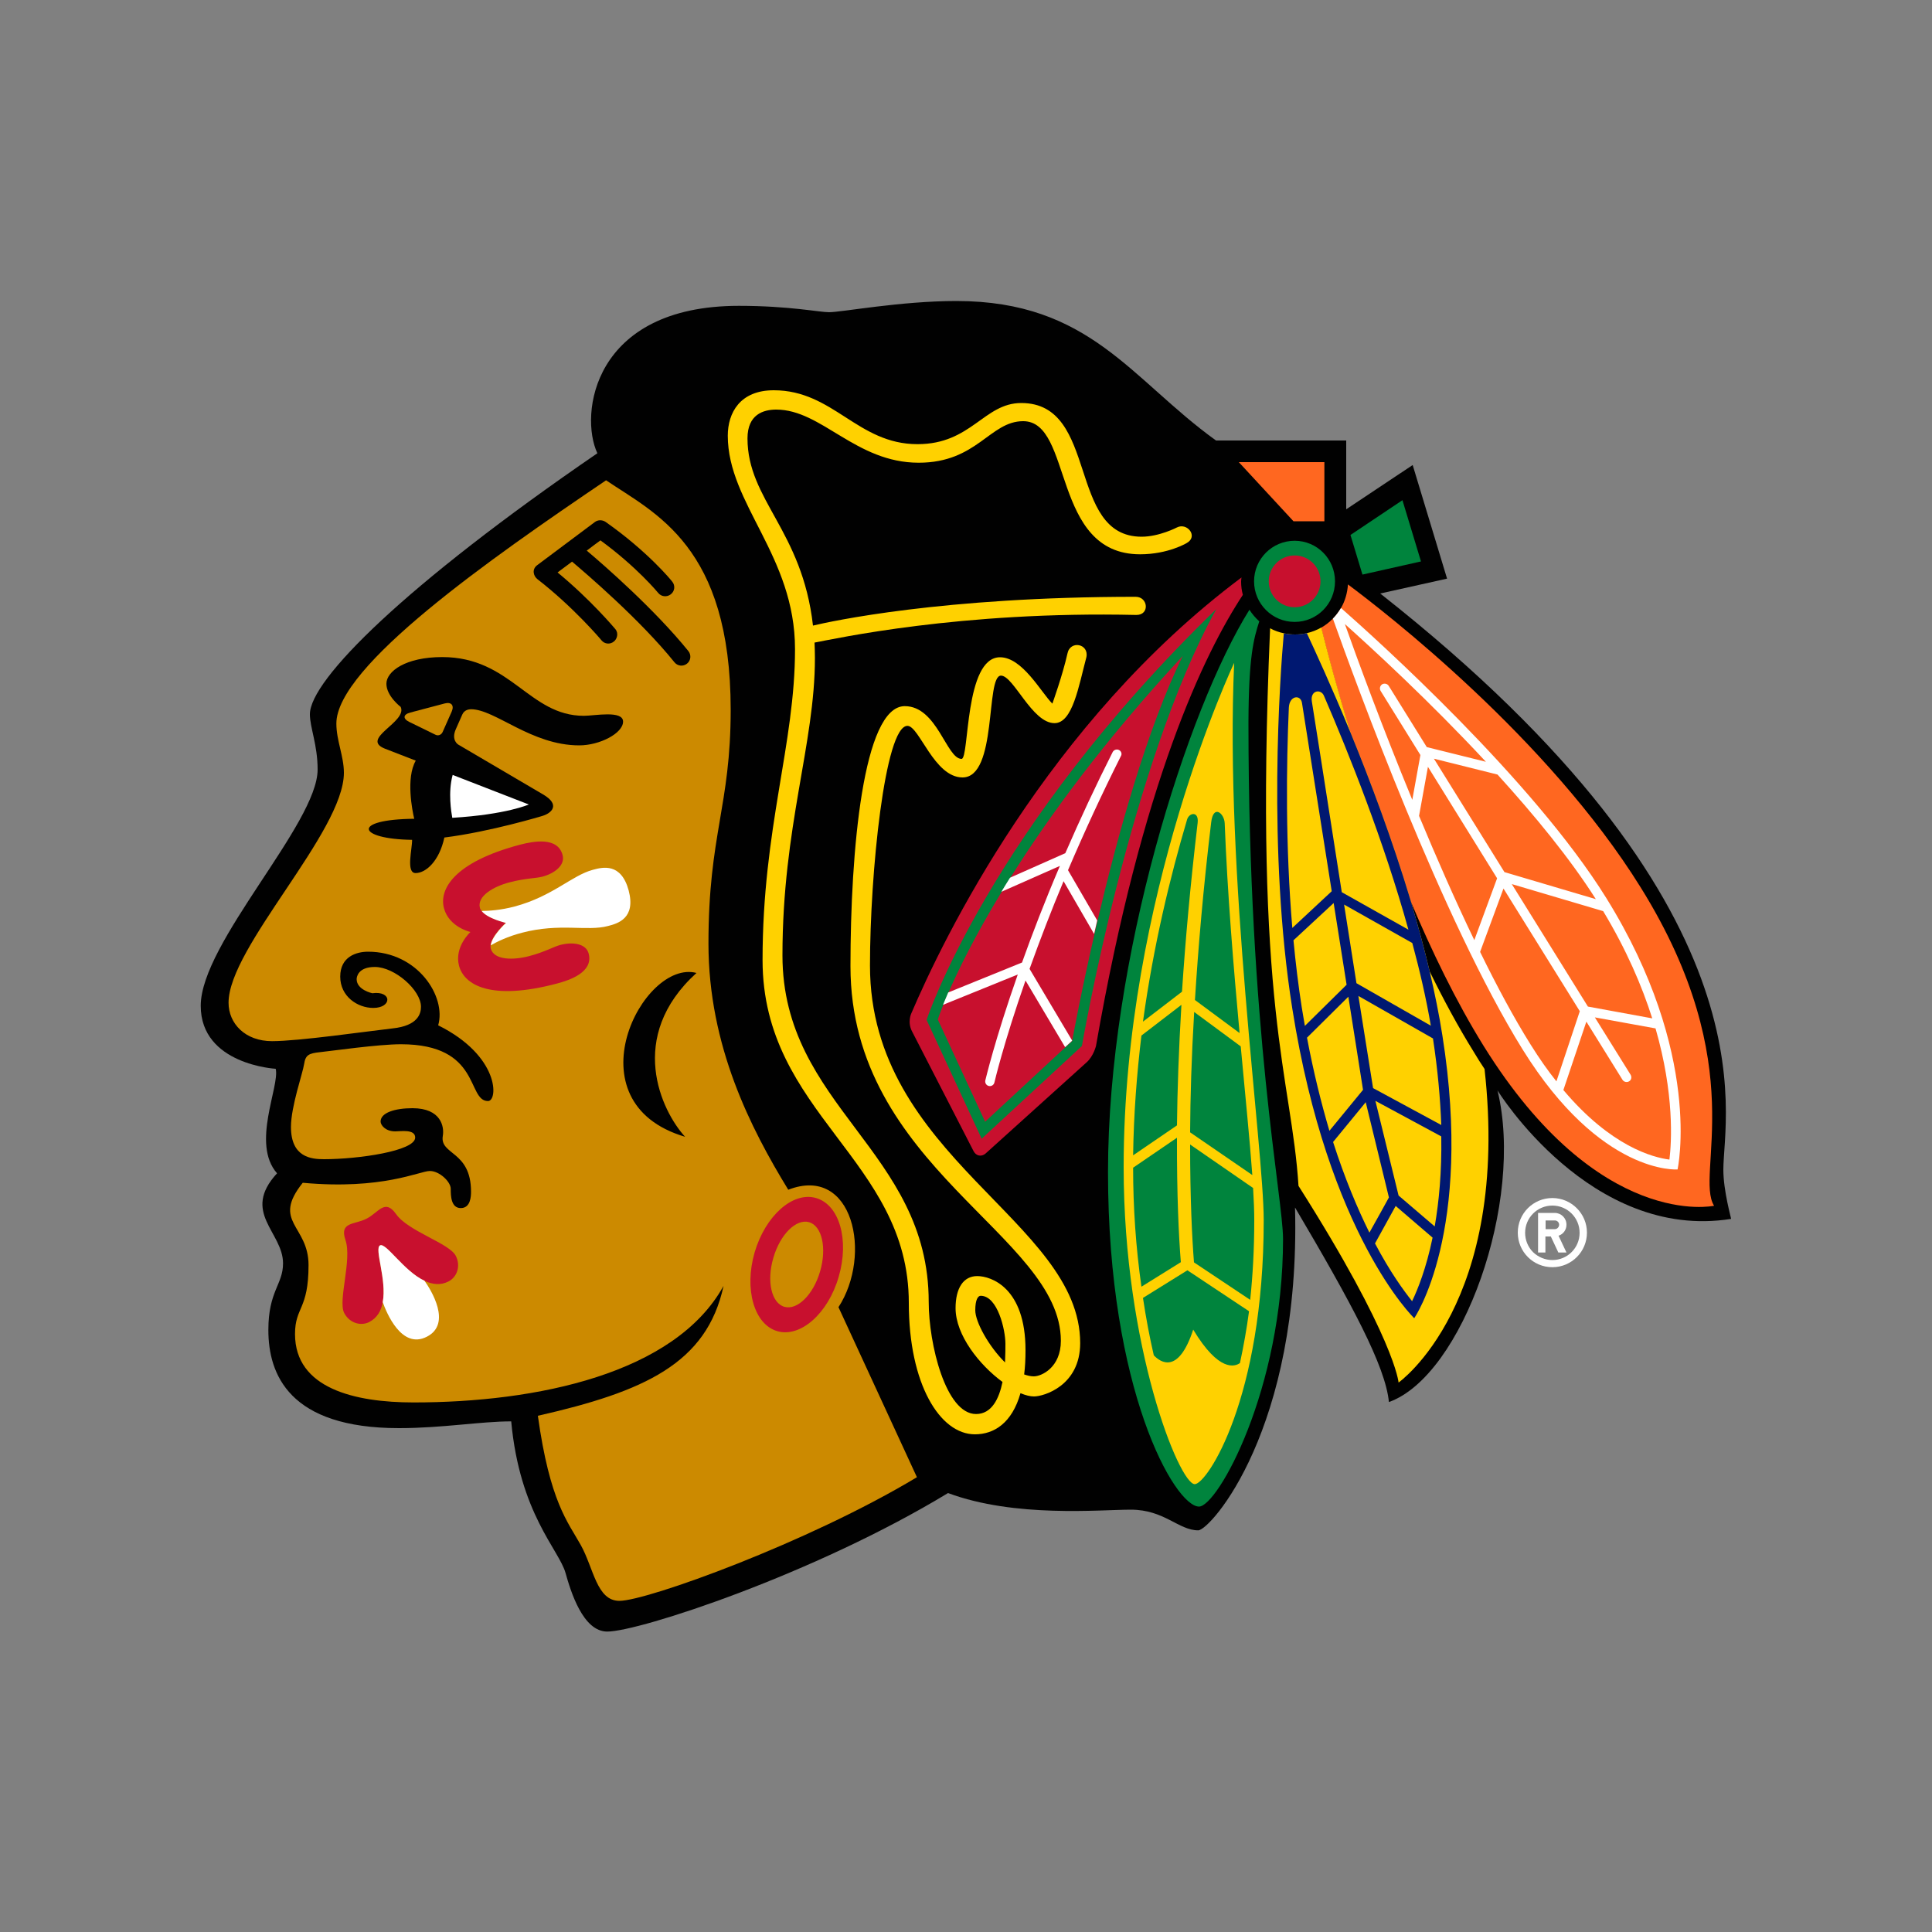
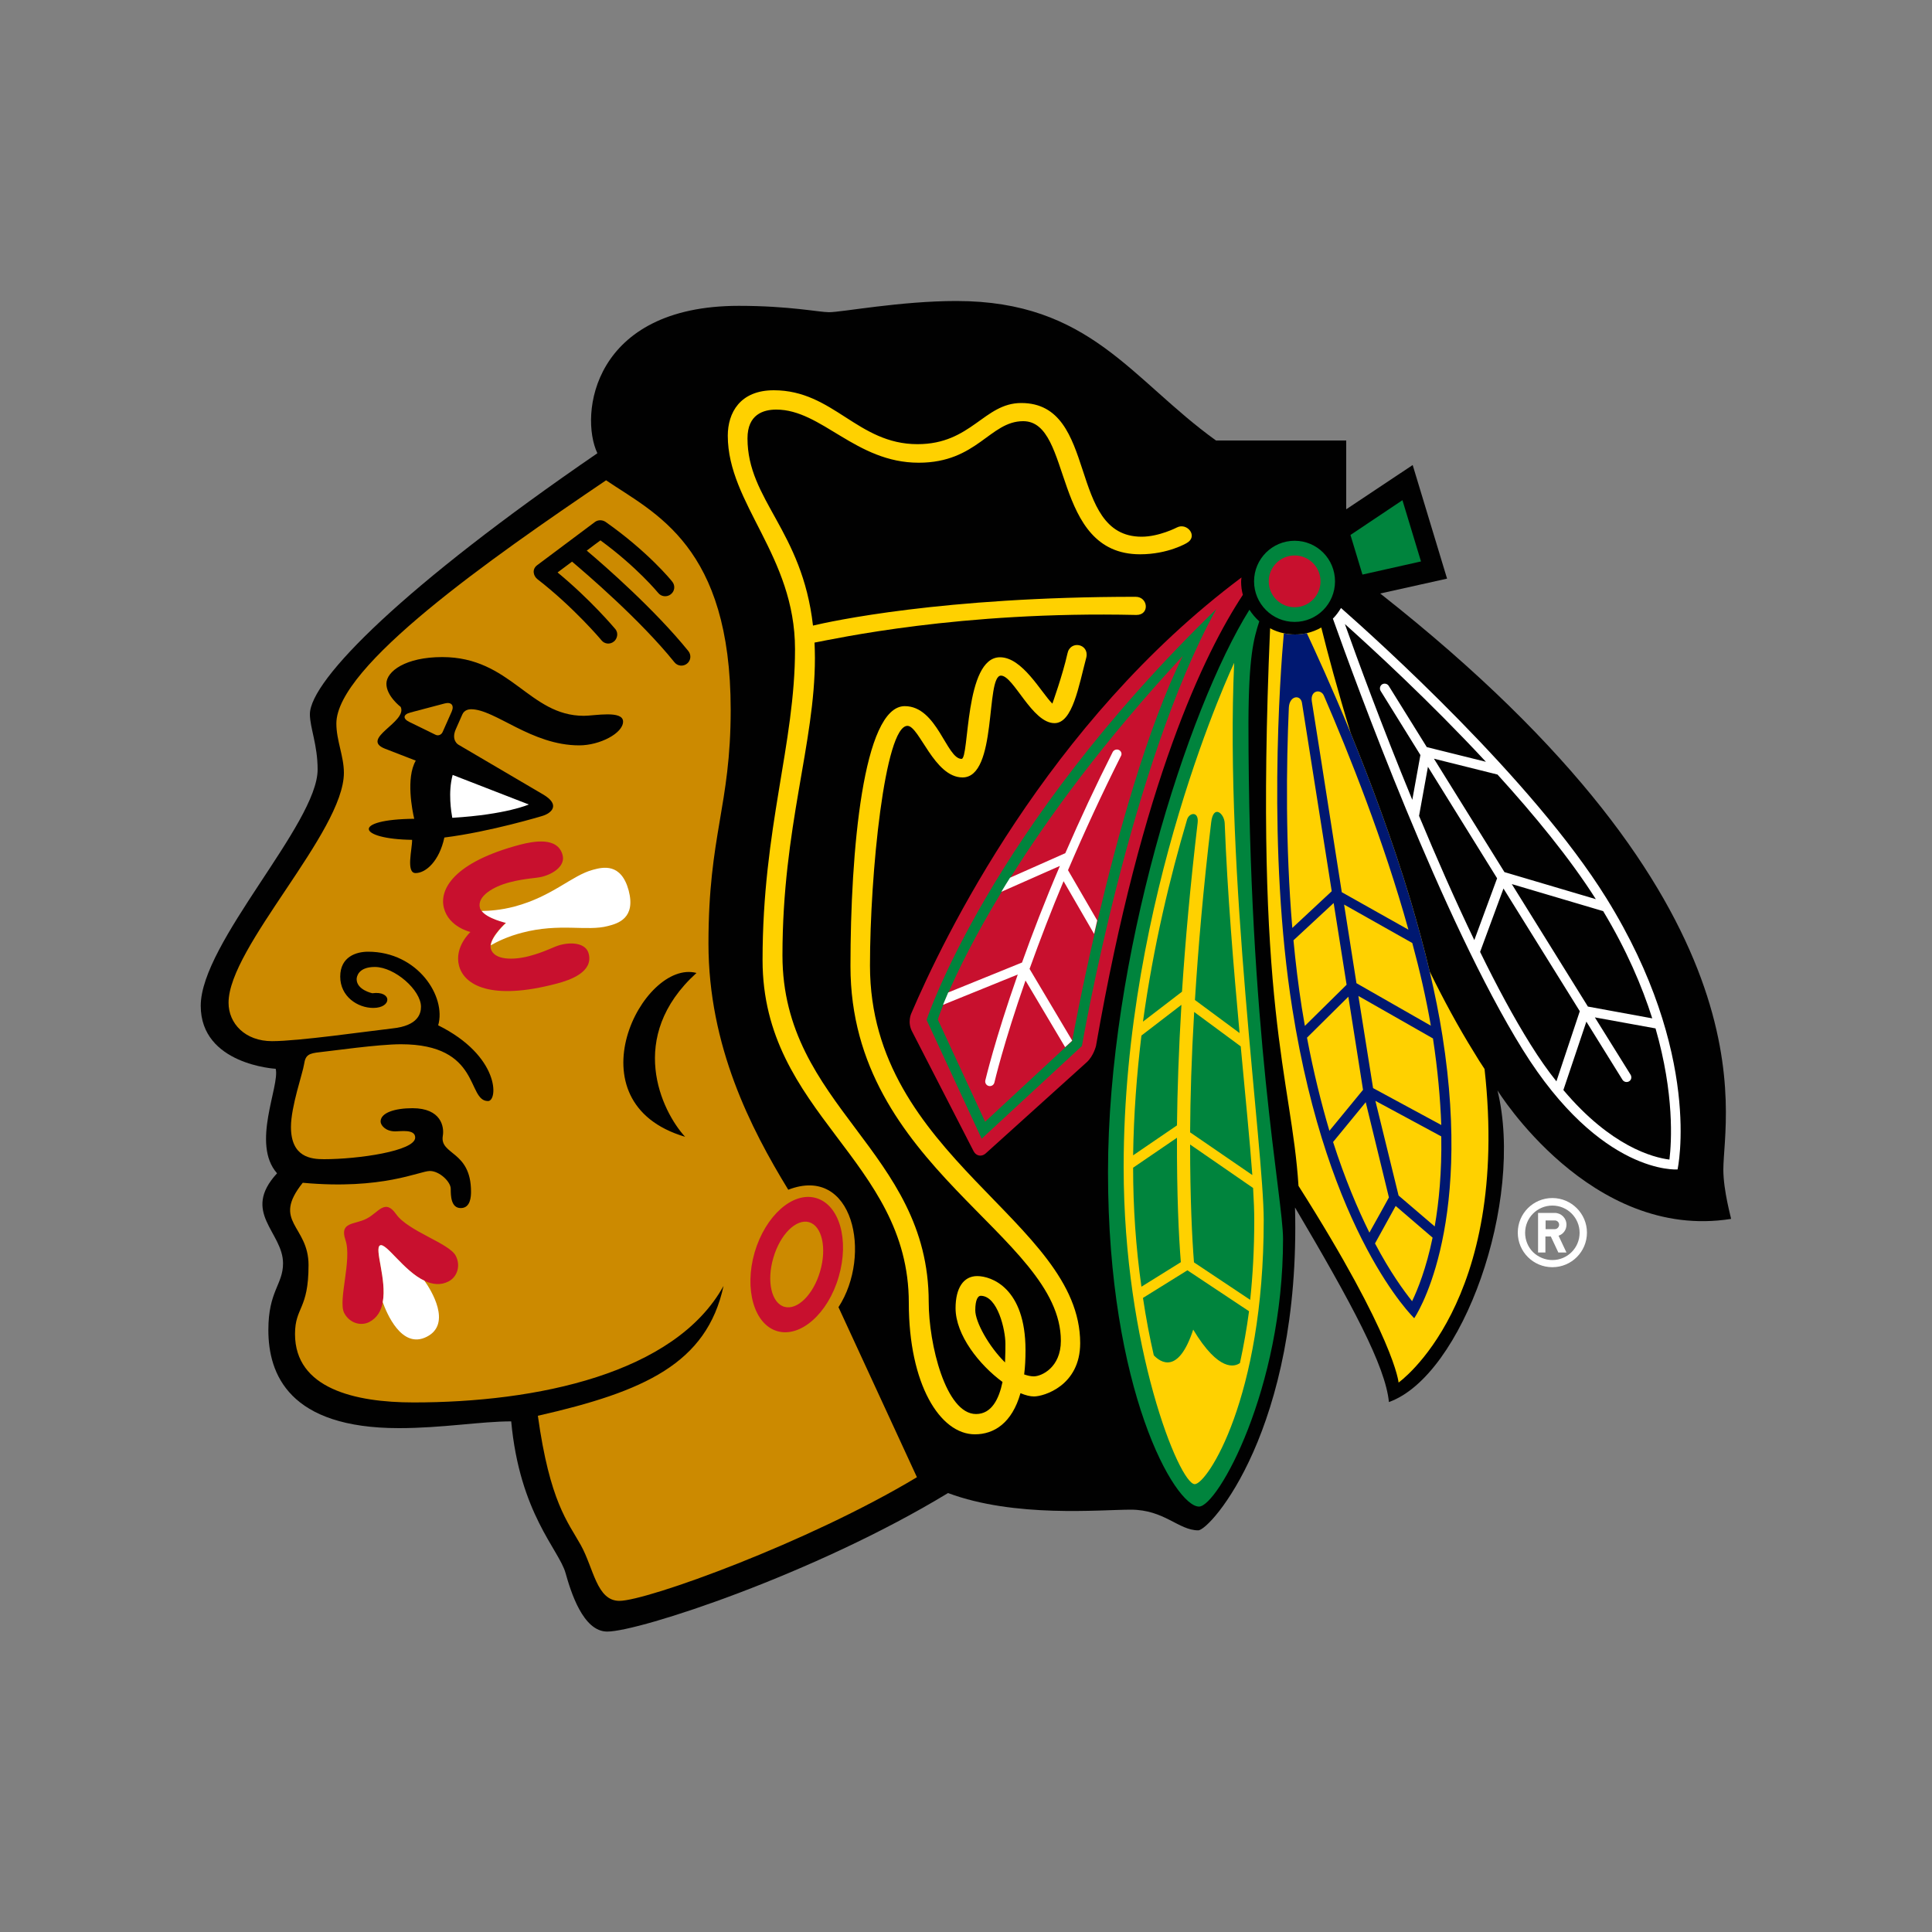
<svg xmlns="http://www.w3.org/2000/svg" xmlns:xlink="http://www.w3.org/1999/xlink" version="1.1" id="katman_1" x="0px" y="0px" viewBox="0 0 1000 1000" style="enable-background:new 0 0 1000 1000;" xml:space="preserve">
  <rect x="0" y="0" width="1000" height="1000" fill="#808080" stroke="none" />
  <style type="text/css">
	.st0{clip-path:url(#SVGID_2_);fill:#FFFFFF;}
	.st1{clip-path:url(#SVGID_2_);fill:#010101;}
	.st2{clip-path:url(#SVGID_2_);fill:#FF6720;}
	.st3{fill:#FFD100;}
	.st4{fill:#001871;}
	.st5{fill:#C8102E;}
	.st6{fill:#00843D;}
	.st7{fill:#CC8A00;}
	.st8{fill:#FFFFFF;}
</style>
  <g>
    <g>
      <defs>
        <rect id="SVGID_1_" x="103.3" y="154.9" width="793.5" height="690.3" />
      </defs>
      <clipPath id="SVGID_2_">
        <use xlink:href="#SVGID_1_" style="overflow:visible;" />
      </clipPath>
      <path class="st0" d="M803.5,620.1c-9.9,0-17.9,8-17.9,17.9c0,9.9,8,17.9,17.9,17.9c9.9,0,17.9-8,17.9-17.9    C821.4,628.2,813.4,620.1,803.5,620.1L803.5,620.1z M803.5,652.2c-3.7,0-7.3-1.5-10-4.1c-2.6-2.6-4.1-6.2-4.1-10    c0-7.8,6.3-14.1,14.1-14.1c7.8,0,14.1,6.3,14.1,14.1C817.6,645.9,811.3,652.2,803.5,652.2L803.5,652.2z M810.8,633.9    c0-3.4-2.7-6.1-6.1-6.1h-8.6v20.5h3.8V640h2.8l3.9,8.3h4.2l-4.1-8.7C809.2,638.8,810.8,636.5,810.8,633.9L810.8,633.9z     M804.8,636.2H800v-4.5h4.8c1.2,0,2.2,1,2.2,2.2C807,635.1,806,636.2,804.8,636.2L804.8,636.2z M804.8,636.2" />
      <path class="st1" d="M892,605.4c0-28.8,28.3-136.1-177.6-298.2l34.6-7.7l-17.8-58.8l-34.4,22.9V228h-67.4    c-43.9-31.6-65.1-72.2-134.4-72.2c-28.9,0-59.3,5.8-65.9,5.8c-5.1,0-20.5-3.3-46.7-3.3c-75.7,0-82.6,56.4-73.2,76.3    c-99.5,68.2-148.8,117.3-148.8,135.1c0,6.9,4,15.8,4,28.6c0,28-60.5,89.7-60.5,122.3c0,30.5,38.8,32.6,38.8,32.6    c2.2,9-12.8,38.8,0.7,54.1c-18.7,20.3,3.1,30.4,3.1,46.6c0,11-7.6,14.3-7.6,34.5c0,23,10.8,50.8,67.6,50.8    c22.4,0,42.3-3.5,58.1-3.5c4.4,47.7,24.7,66.4,28.1,78.4c2.7,9.6,9,30.4,21.6,30.4c16.5,0,107.4-29.8,176.4-71.7    c34.6,12.9,78.6,8.6,94.6,8.6c17.4,0,24.7,10.7,34.9,10.7c6.2,0,53.1-52.4,50.1-167.1c29.4,49.8,46.8,82.1,48.6,100.7    c38.1-13.6,70.2-103.8,56.2-161.3c0,0,48.1,78.1,120.9,66.5C896.1,630.6,892,616.4,892,605.4L892,605.4z M892,605.4" />
-       <path class="st2" d="M849.2,459.3c-48.1-77.4-132.2-142.4-151.5-156.8c-0.3,4.4-1.5,8.6-3.6,12.2c-1.2,2-2.6,3.9-4.2,5.5    c-1.8,1.8-3.8,3.4-6.1,4.7c3.3,13.3,8.4,32.4,15.2,54.6c10.1,24.7,21.5,55,31,86.6c11,26.1,23.6,52.2,38,75.4    c59.6,95.8,119.2,82.6,119.2,82.6C877,607.6,907.1,552.3,849.2,459.3L849.2,459.3z M685.4,239.2h-44.2l28.3,30.6h16V239.2z     M685.4,239.2" />
    </g>
    <path class="st3" d="M768.4,553.3c-1.9-2.8-3.7-5.7-5.5-8.7c-8.2-13.2-15.8-27.3-22.9-41.8c-2.9-12.3-6.3-24.6-9.9-36.8   c-9.5-31.6-20.9-61.9-31-86.6c-6.8-22.2-11.9-41.3-15.2-54.6c-2.3,1.3-4.8,2.3-7.4,2.9c-2,0.5-4.1,0.7-6.2,0.7   c-2,0-3.9-0.2-5.7-0.6c-2.5-0.5-5-1.4-7.2-2.6c-8.5,197.9,11.1,232.1,14.7,288.6c50,78.8,51.8,101.8,51.8,101.8   S781.9,674.8,768.4,553.3L768.4,553.3z M768.4,553.3" />
    <path class="st4" d="M746.6,536.1c-1.7-10.9-4-22.1-6.6-33.3c-2.9-12.3-6.3-24.6-9.9-36.8c-9.5-31.6-20.9-61.9-31-86.6   c-9.9-24.1-18.5-42.7-22.7-51.7c-2,0.5-4.1,0.7-6.2,0.7c-2,0-3.9-0.2-5.7-0.6c-1.9,21.3-8.6,112.3,4.4,194.3   c18.6,117.6,63.1,160.2,63.1,160.2S762.7,638,746.6,536.1L746.6,536.1z M746,582.3l-35.3-19.1c-1.1-6.8-4-25-7.6-47.7l38.6,22   C744.2,553.9,745.5,568.8,746,582.3L746,582.3z M731,488.1c3.9,14.4,7.2,28.8,9.6,42.8l-38.5-22c-2.1-13.6-4.3-27.1-6.4-40.7   L731,488.1z M685.3,360.2c12.9,29.9,30.9,74.9,43.7,121l-34.5-19.4C687,413.4,679,363,679,363C678.1,357.2,683.8,356.4,685.3,360.2   L685.3,360.2z M667.1,366.3c0.3-6.4,6.1-6.9,6.8-2.5l15.4,97.5l-20.4,19C665.3,437.6,665.8,395.9,667.1,366.3L667.1,366.3z    M673.8,521.5c-1.8-11.5-3.2-23.1-4.3-34.8l20.8-19.3l6.7,42.3L675.4,531C674.9,527.9,674.3,524.7,673.8,521.5L673.8,521.5z    M676.5,537.1l21.4-21.2l7.6,48.2l-17.4,21.2C683.9,571.1,679.9,555.1,676.5,537.1L676.5,537.1z M690,591.1l16.9-20.6   c2.8,11.5,11.6,47.7,12,49.3c-0.6,1.2-6.8,12.3-10.1,18.2C702.7,625.7,696.1,610.1,690,591.1L690,591.1z M730.9,673.5   c-4.3-5.4-11.4-15.1-19.2-29.9l10.7-19.4l19.1,16.4C738.2,656.6,733.8,667.4,730.9,673.5L730.9,673.5z M742.6,634.8l-18.7-16   c-4-16.4-8-32.7-12-49l34.1,18.4C746.3,606.6,744.8,622.1,742.6,634.8L742.6,634.8z M742.6,634.8" />
    <path class="st5" d="M642.6,298.9C542.1,374,488.1,486.1,471.7,524.5c0,0-2.2,4.5,0.4,9.4l31.8,61.9c1.3,2.6,4.2,3.1,6.3,1.2   l52.3-47.2c3.6-3.3,4.8-8.5,4.8-8.5c23.8-136.5,56.1-203.2,76-233.4c-0.6-2.2-0.9-4.5-0.9-6.8C642.4,300.2,642.5,299.6,642.6,298.9   L642.6,298.9z M642.6,298.9" />
    <path class="st6" d="M725.9,258.9l-26.9,18l6.2,20.5l30.3-6.8L725.9,258.9z M651.8,321.6c-2-1.8-3.7-3.8-5.1-6   c-32.2,51.6-73.2,180.6-73.2,291.1c0,113,34.6,173.1,47.1,173.1c9.6,0,43.5-60.6,43.5-138.5c0-21.3-17.9-106.7-17.9-267.1   C646.3,339.8,648.9,330.6,651.8,321.6L651.8,321.6z M479.6,527.9l28.5,61.5l51.9-48c0,0,25-145.8,69.6-226.2   C511.9,429.3,479.6,527.9,479.6,527.9L479.6,527.9z M568.1,476.5c-0.6,2.4-1.1,4.7-1.6,7c-7,30.4-11.1,52.8-11.5,55.1   c0,0.1,0,0.2,0,0.2l-3.6,3.3l-41.5,38.5l-24.5-52.9c0,0,0.8-2.6,2.8-7.5c0.7-1.8,1.6-3.9,2.7-6.4c4.9-11.3,13.6-29.2,27.5-52.1   c1.4-2.4,3-4.8,4.5-7.3c19.5-31.1,48.2-70.6,89.3-114.9C593.5,377.5,578.2,433.5,568.1,476.5L568.1,476.5z M670.1,279.9   c-11.6,0-21,9.4-21,21s9.4,21,21,21c11.6,0,20.9-9.4,20.9-21S681.7,279.9,670.1,279.9L670.1,279.9z M670.1,279.9" />
    <path class="st3" d="M638.8,343.1c0,0-57.2,120.6-57.2,261c0,93,28.8,164.1,36.8,164.1c6.3,0,35.7-44.2,35.7-136.6   C654.1,594.3,633.9,452.6,638.8,343.1L638.8,343.1z M614.4,424.3c1-3.7,6.2-4.7,5.5,1.6c-3.8,32.2-6.4,61.4-8.1,87.4l-20.2,15.5   C597,489.5,605.7,453.7,614.4,424.3L614.4,424.3z M590.8,536l20.7-15.9c-1.4,23.5-2.1,44.3-2.3,62.4L586.5,598   C586.8,576.7,588.4,555.9,590.8,536L590.8,536z M586.5,604.4l22.7-15.5c-0.1,29.3,0.9,50.9,2,64.4l-20.4,12.7   C587.9,645.5,586.5,625,586.5,604.4L586.5,604.4z M641.8,705.5c-2.6,1.9-10.9,4.8-24.2-17.3c-7.7,23.5-17,16.9-20.4,13.3   c-2.1-9.1-4-19-5.6-29.7l23-14.3l31.9,21.2C645.3,687.7,643.7,696.7,641.8,705.5L641.8,705.5z M649.2,631.7c0,15-0.8,28.7-2.1,41.1   L618,653.4c-1-12.7-2-33.1-2-61l32.6,22.5C649,621.5,649.2,627.1,649.2,631.7L649.2,631.7z M648.2,608.2L616,586.1   c0.1-18,0.7-38.7,2.1-62.3l24.1,17.8C644.6,567.4,646.9,590.5,648.2,608.2L648.2,608.2z M641.6,534.7l-23.1-17.1   c1.7-27.1,4.3-57.8,8.4-91.9c1.1-9.6,6.8-4.7,7,0.4C635.3,462.5,638.5,500.7,641.6,534.7L641.6,534.7z M641.6,534.7" />
    <path class="st3" d="M588.2,318.3c7,0,6.1-9.4-0.4-9.4c-100.5,0-158.1,12.8-167,14.9c-5.6-49.3-33.9-65-33.9-96.9   c0-12.4,8.2-14.9,14.9-14.9c23.5,0,41.1,27.5,73.7,27.5c30.3,0,36.8-21.5,54.1-21.5c25.9,0,14.5,68.9,60.5,68.9   c14.5,0,24.1-5.8,24.1-5.8c6.2-3.4,0.3-10.8-5-8.1c0,0-9.2,4.8-18.3,4.8c-38.8,0-21.9-69.2-62.3-69.2c-19.3,0-25.8,21.3-53.7,21.3   c-31.1,0-43.5-27.9-74.4-27.9c-17.5,0-23.8,11.7-23.8,23.5c0,35.3,34.8,62.1,34.8,110.5c0,49.2-16.8,92.5-16.8,160.9   c0,79.7,75.7,103.2,75.7,177.5c0,42,16.1,68,34.2,68c9.9,0,19.2-5.8,23.6-21.3c2.6,1.1,5,1.7,7,1.7c5,0,23.9-5.5,23.9-27.6   c0-63.3-108.8-96.1-108.8-195.4c0-47.7,7.7-124.1,19.4-124.1c6.1,0,13.8,26.7,28.5,26.7c18.2,0,11.8-52.7,19.9-52.7   c6.5,0,16.1,24.6,27.7,24.6c9.4,0,12.5-19.1,16.5-34.1c1.5-7-8.4-9-9.8-1.9c-2.5,11.2-7.8,25.9-7.8,25.9c-5.9-5.9-15.5-24-27.1-24   c-18.5,0-15.8,52.6-19.9,52.6c-7.8,0-12.6-27.3-29.4-27.3c-21.6,0-28.1,75.3-28.1,134.6c0,104.3,108.9,139.2,108.9,193.9   c0,13.8-10,18.4-14,18.4c-1.6,0-3.3-0.4-5-1c0.5-3.8,0.7-8,0.7-12.6c0-32.2-17.7-38.3-25-38.3c-7.2,0-11.2,6.3-11.2,16.6   c0,13.9,12.3,29.4,24.3,38.2c-1.8,8.7-5.6,16.6-13.7,16.6c-15.7,0-24.5-36.3-24.5-58c0-78.4-75.7-101.1-75.7-179.4   c0-66.7,16.8-109.5,16.8-153.9c0-2.8-0.1-5.4-0.2-8C432,330.7,496.9,316.2,588.2,318.3L588.2,318.3z M504.8,678.2   c0-5.5,1.4-7.5,2.8-7.5c8.8,0,12.8,17.7,12.8,24.8c0,1.9,0,5.5-0.2,9.7C511.7,696.8,504.8,684.2,504.8,678.2L504.8,678.2z    M504.8,678.2" />
    <path class="st7" d="M434,676.6c17.6-27.1,7.6-73.8-26-60.8c-19.4-31.7-41.3-74.4-41.3-127.4c0-56.4,11.5-71.2,11.5-121   c0-84.9-39.3-101.7-64.5-118.8c-60,40.6-139.6,96.3-139.6,125.9c0,8.8,3.9,16.9,3.9,25.5c0,30.6-59.7,90.2-59.7,119   c0,10.8,8.6,19.9,22.5,19.9c13.9,0,49.2-5.1,62.4-6.6c13.3-1.4,14.7-7.8,14.7-11.2c0-8.6-13.6-20.6-23.9-20.6   c-8.6,0-9.4,5.1-9.4,6.3c0,5.6,8.1,7.3,8.1,7.3c10.3-1.4,10.3,7.6,0.5,7.6c-8.1,0-17.1-5.9-17.1-16.2c0-10.3,8.3-12.9,14.4-12.9   c25.8,0,40.6,23.3,36.3,38.1c32,15.9,31,39.2,25.8,39.2c-11.1,0-3.4-29.4-45.1-29.4c-11.7,0-36.1,3.5-41.9,4.1   c-5.7,0.6-7.5,1.4-8.2,6.2c-0.7,4.7-6.8,21.9-6.8,32.5c0,15.7,10.4,16.7,17.1,16.7c17.5,0,47.2-4.2,47.2-11.2   c0-4.5-7.5-3.2-10.3-3.2c-5.2,0-7.6-3.3-7.6-5.1c0-4.6,7.5-6.9,16.5-6.9c14.9,0,16.5,9.7,15.7,14.3c-1.7,10,14.6,7.6,14.6,28.9   c0,2.4-0.2,8.5-5.3,8.5c-5.1,0-5.2-6.4-5.2-10c0-3.6-5.8-9.2-10.8-9.2c-5.3,0-24.5,9.9-65.8,6.1c-16.3,20.4,3,21.9,3,42.6   c0,23.2-7,21.6-7,35.7c0,28.1,30.8,35.4,61.4,35.4c63.6,0,135.2-14.8,160.4-60.3c-8.7,40.2-41.1,54.7-96.1,67.2   c6.2,44.6,15.5,54.9,22.2,66.9c6.7,12,8.2,28.9,20,28.9c14.2,0,97.8-30.2,154-64L434,676.6z M278.1,292.5l29.8-22.3   c1.6-1.2,3.8-1.2,5.5-0.1c21.8,15.3,34,30.2,34.5,30.9c1.7,2,1.4,5-0.7,6.6c-2,1.6-5,1.3-6.6-0.8c-0.1-0.1-10.9-13.3-29.8-27.1   c-1.4,1-4.1,3-7.1,5.3c9.4,7.9,35.3,30.6,52.6,52c1.6,2,1.3,4.9-0.7,6.5c-2,1.6-4.9,1.3-6.5-0.7c-17.7-22-45.8-46-53-52.1   c-2.8,2.1-5.5,4.1-7.5,5.6c17,14,29.2,28.5,29.8,29.2c2,2.3,0.9,5.3-0.6,6.5c-2,1.7-4.9,1.4-6.5-0.6c-0.1-0.2-14.5-17.2-33.1-31.6   C275.9,298,275.3,294.5,278.1,292.5L278.1,292.5z M215.1,451.9c-5.1,0-1.7-12.6-1.8-17.2c-28.5-0.4-31.6-10.6,1.1-10.9   c-1-4.2-4.4-21.1,0.8-30.1l-16-6.2c-13-5.2,11.8-13.8,8.2-21.6c0,0-7.4-5.6-7.4-12s9.9-13.8,28.9-13.8c35.6,0,44.9,30.4,73.3,30.4   c5.5,0,20.3-3,20.3,3c0,6-12,12.3-22.7,12.3c-24.8,0-43.5-18.7-56-18.7c-1.2,0-3.5,0.4-4.5,2.7l-3.4,7.7c-2.5,5.7,1.3,7.9,1.3,7.9   l43.9,25.8c9.2,5.4,4.3,9.7-0.3,11.1c0,0-26.9,8.2-50.8,11.2C227.4,445.6,220.5,451.9,215.1,451.9L215.1,451.9z M354.6,588.4   c-60.2-17.8-21.9-92.2,5.9-84.8C324,536.7,342.4,575.1,354.6,588.4L354.6,588.4z M354.6,588.4" />
    <path class="st7" d="M230.2,364.1l-17.8,4.7c-3.8,1-4,3.2-0.5,4.9l13.5,6.6c1.4,0.7,3,0.1,3.7-1.4l4.7-10.6   C235.2,365.1,233.6,363.2,230.2,364.1L230.2,364.1z M230.2,364.1" />
    <path class="st5" d="M422.4,620.1c-12-3.5-26.2,9.1-31.8,28.1c-5.5,19-0.3,37.3,11.7,40.8c12,3.5,26.3-9.1,31.8-28.1   C439.7,641.8,434.5,623.6,422.4,620.1L422.4,620.1z M424.5,658c-3.5,12.1-11.8,20.3-18.5,18.4c-6.7-1.9-9.3-13.3-5.7-25.4   c3.5-12.1,11.8-20.3,18.5-18.4C425.5,634.6,428,646,424.5,658L424.5,658z M205,628.4c-5.8-8.2-9-0.8-15.3,2.4   c-6.2,3.2-14.1,1.5-10.9,11c3.5,10.2-3.9,31.2-0.7,37.7c2.6,5.1,8.3,7.1,13,4.8c4.2-2.2,6.2-5.9,7-10.2c2.2-11.7-4.5-27.9-1.4-29.4   c3.1-1.6,12.3,13.3,23.1,18.3c4,1.8,8.2,2.4,12.3,0.3c4.7-2.4,6.4-8.3,3.8-13.3C232.6,643.5,211.2,637.3,205,628.4L205,628.4z    M290,489.1c-3.2,0.8-8.1,3.7-16.2,5.8c-8,2.1-18.2,2.2-19.8-4c-0.1-0.5-0.1-1.1-0.1-1.7c0.6-5,7.9-11.6,7.9-11.6   s-9.6-2.2-12.6-6.2c-0.4-0.5-0.7-1-0.8-1.5c-1.6-6.1,7.2-11.1,15.3-13.2c8-2.1,13.8-2.1,16.9-2.9c6.5-1.7,12-6,10.6-11.2   c-2.5-9.6-15-7.2-22-5.4c-34.4,9.1-42,23.2-39.4,32.9c2.6,9.8,13.7,12.3,13.7,12.3s-8.5,7.7-5.9,17.5c2.6,9.8,16.2,18.3,50.6,9.2   c6.9-1.8,19-6,16.5-15.5C303.4,488.4,296.5,487.4,290,489.1L290,489.1z M670.1,287.5c-7.4,0-13.4,6-13.4,13.4   c0,7.4,6,13.4,13.4,13.4c7.4,0,13.4-6,13.4-13.4C683.5,293.5,677.5,287.5,670.1,287.5L670.1,287.5z M670.1,287.5" />
    <path class="st8" d="M234.3,401.1c-2.5,9-0.7,19.4-0.2,22.2c28.1-1.7,39.6-6.9,39.6-6.9L234.3,401.1z M196.7,644.6   c-3.1,1.6,3.6,17.7,1.4,29.4c1.9,5.3,9.7,24.6,22.8,17.9c13.2-6.7,2.1-24.4-1.2-29C209,657.9,199.8,643,196.7,644.6L196.7,644.6z    M306.9,450.2c-10.9,2.9-20.8,13.7-40.5,19c-7.2,1.9-13.4,2.3-17.1,2.3c3,4,12.6,6.2,12.6,6.2s-7.3,6.6-7.9,11.6   c3.3-1.9,8.8-4.6,16.1-6.5c19.7-5.2,33.7-0.6,44.6-3.5c5.1-1.3,14.5-4,10.7-18.4C321.5,446.5,312,448.8,306.9,450.2L306.9,450.2z    M579.2,388.2c-1.2-0.6-2.7-0.1-3.3,1.1c-8.7,17.2-16.8,34.6-24.5,52.3l-28.6,12.7c-1.5,2.4-3.1,4.9-4.5,7.3l30.3-13.4   c-7.9,18.5-14.4,35.4-19.6,50l-38.2,15.5c-0.9,2.1-1.8,4.2-2.7,6.4l38.7-15.7c-11.9,33.8-16.7,54.5-16.8,54.8   c-0.3,1.3,0.5,2.6,1.8,2.9c1.3,0.3,2.6-0.5,2.9-1.8c0.1-0.4,4.7-20.2,16.1-52.8l20.5,34.5l3.6-3.3c0,0,0-0.1,0-0.2l-22-37   c5.5-15.3,11.3-30.4,17.6-45.4l15.8,27.3c0.5-2.3,1.1-4.6,1.6-7l-15.1-26c8.5-19.9,17.6-39.6,27.3-58.9   C580.9,390.3,580.4,388.8,579.2,388.2L579.2,388.2z M831.4,464.8c-38-61.2-118.9-133.9-137.3-150.1c-1.2,2-2.6,3.9-4.2,5.5   c11.7,32.9,56.7,156.2,98.2,223c40.6,65.3,80.2,62.1,80.2,62.1S881.6,545.6,831.4,464.8L831.4,464.8z M855.2,527.1l-33.3-6.1   l-39.4-63.4l47.3,14C841.9,491.7,849.9,510.4,855.2,527.1L855.2,527.1z M826,465.4l-47.3-14l-36.5-58.7l32.9,8.2   C794.2,421.9,812.6,444.3,826,465.4L826,465.4z M696.1,323c14.4,12.9,43.9,40,73,71.3l-30.6-7.6l-19.7-31.7   c-0.7-1.1-2.2-1.5-3.4-0.8c-1.1,0.7-1.5,2.2-0.8,3.4l20.6,33.2L731,414C715.2,375.7,702.5,341,696.1,323L696.1,323z M734.5,422.3   l4.6-25.4l35.8,57.7l-11.8,32C753.1,465.8,743.4,443.7,734.5,422.3L734.5,422.3z M792.2,540.6c-8.7-13.9-17.5-30.3-26.1-47.9   l12.1-32.8l39.5,63.5l-12.1,36.3C801.1,554.1,796.7,547.8,792.2,540.6L792.2,540.6z M864.1,600.2c-8.6-1.1-30.3-6.8-54.9-36   l11.9-35.4l18.7,30.1c0.7,1.1,2.2,1.5,3.4,0.8c1.2-0.7,1.5-2.2,0.8-3.4l-18.5-29.7l31.4,5.7C866.7,566.3,865.2,591,864.1,600.2   L864.1,600.2z M864.1,600.2" />
  </g>
</svg>